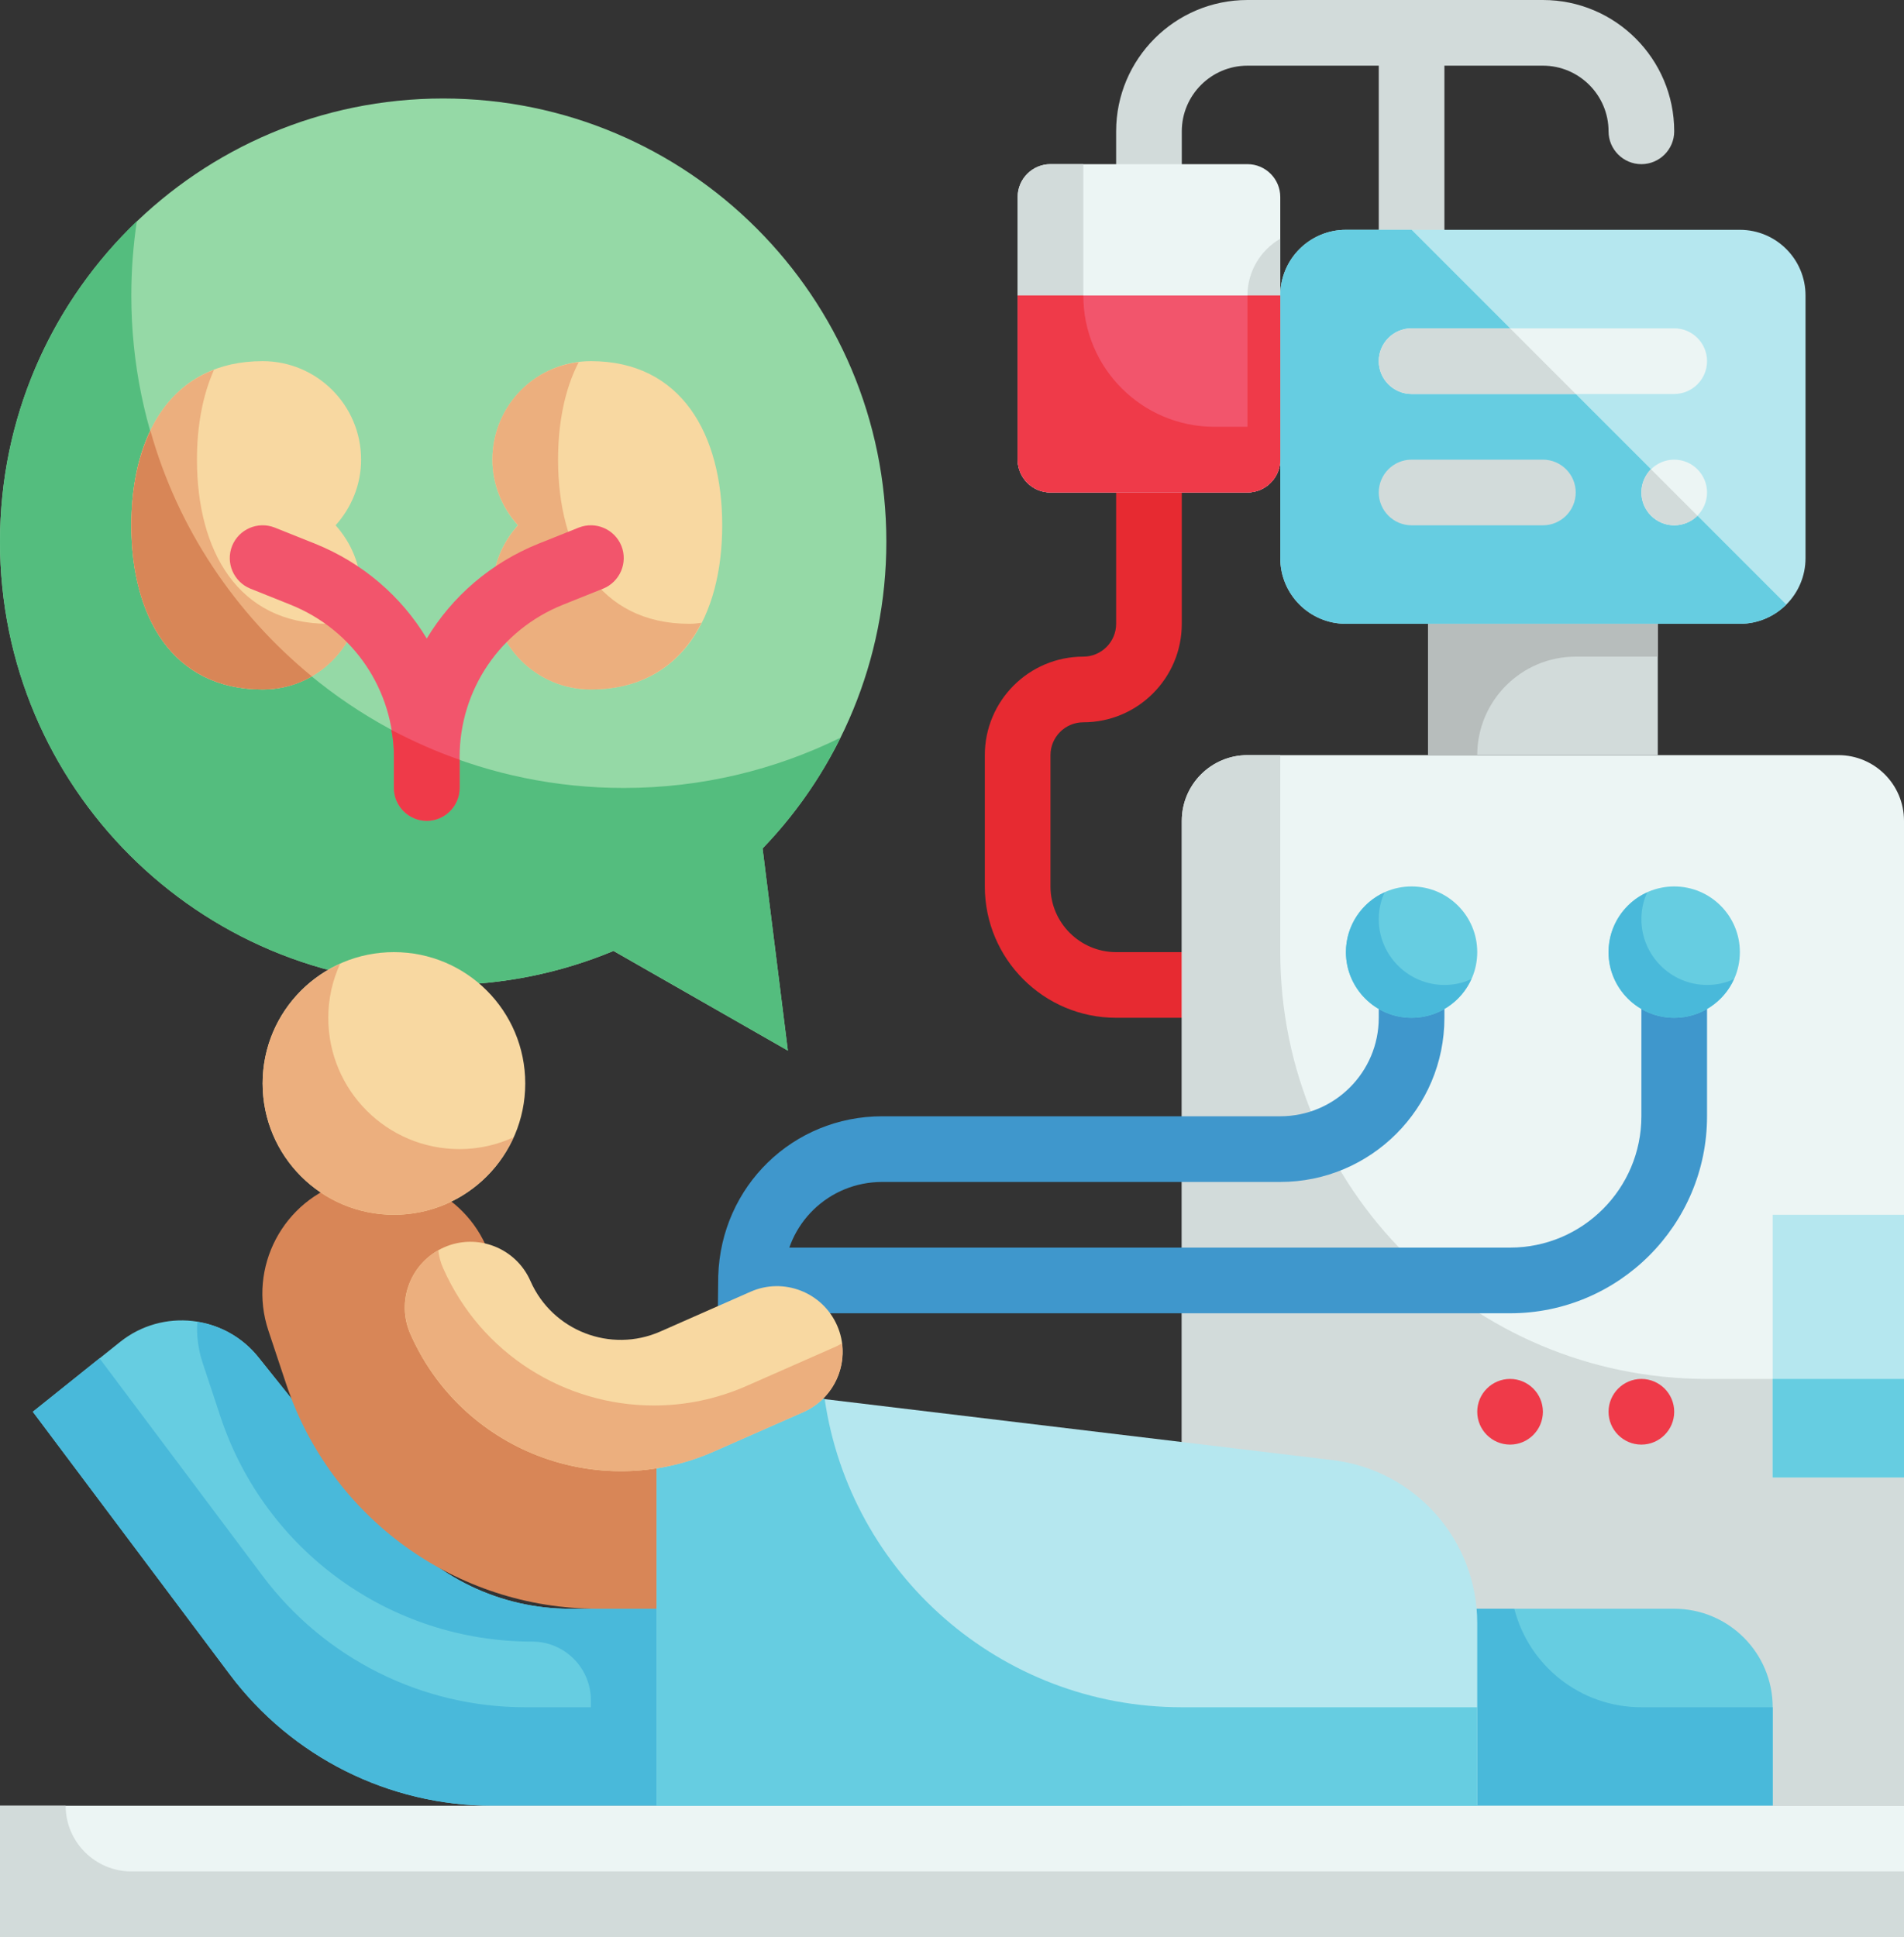
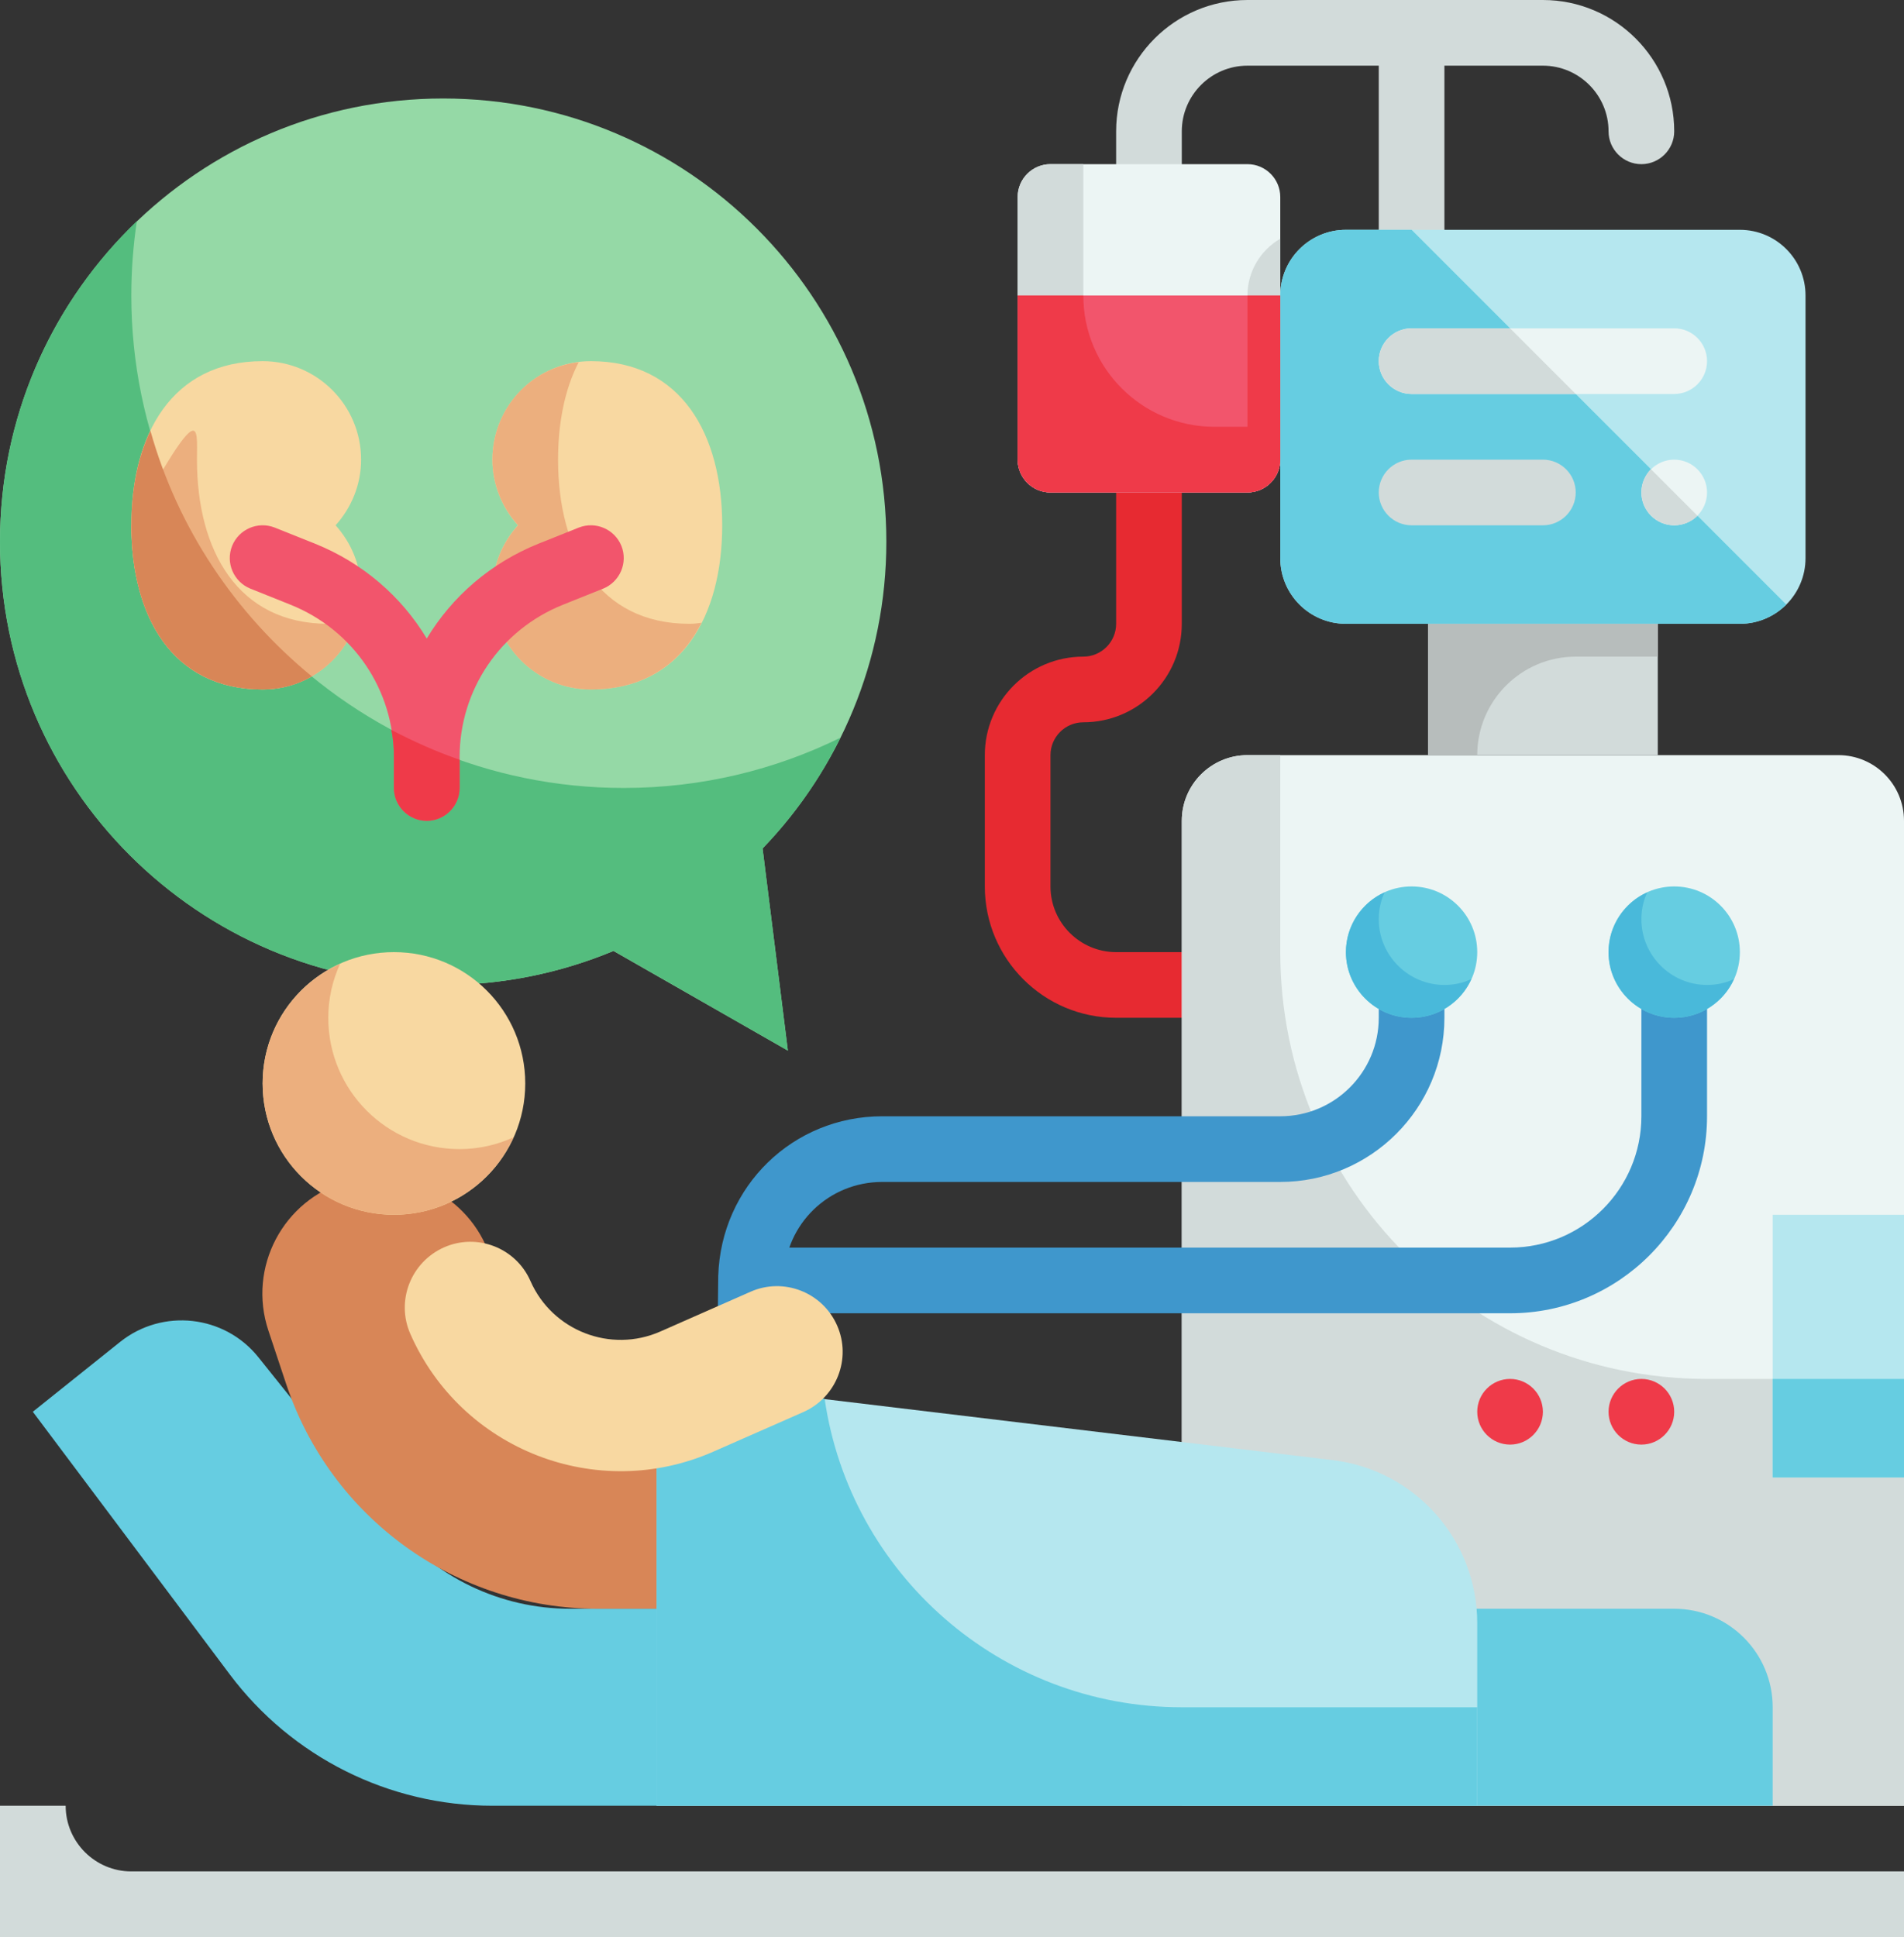
<svg xmlns="http://www.w3.org/2000/svg" height="59.0" preserveAspectRatio="xMidYMid meet" version="1.0" viewBox="3.0 2.0 58.0 59.0" width="58.0" zoomAndPan="magnify">
  <rect x="3.0" y="2.0" width="58.0" height="59.0" fill="#333333" stroke="none" />
  <g>
    <g>
      <path d="M 26.23 27.844 C 28.559 25.418 30 22.129 30 18.5 C 30 11.043 23.957 5 16.5 5 C 9.043 5 3 11.043 3 18.5 C 3 25.957 9.043 32 16.5 32 C 18.34 32 20.09 31.629 21.688 30.965 L 27 34 L 26.23 27.844" fill="#95d9a6" />
    </g>
    <g>
      <path d="M 26.23 27.84 L 27 34 L 21.691 30.961 C 20.09 31.629 18.34 32 16.5 32 C 9.039 32 3 25.961 3 18.5 C 3 14.66 4.602 11.199 7.168 8.738 C 7.059 9.469 7 10.23 7 11 C 7 19.281 13.719 26 22 26 C 24.371 26 26.609 25.449 28.602 24.469 C 27.988 25.711 27.191 26.852 26.23 27.84" fill="#54bd7e" />
    </g>
    <g>
      <path d="M 21 13 C 19.344 13 18 14.344 18 16 C 18 16.773 18.301 17.469 18.777 18 C 18.301 18.531 18 19.227 18 20 C 18 21.656 19.344 23 21 23 C 23.762 23 25 20.762 25 18 C 25 15.238 23.762 13 21 13" fill="#f8d8a1" />
    </g>
    <g>
      <path d="M 11 13 C 12.656 13 14 14.344 14 16 C 14 16.773 13.699 17.469 13.223 18 C 13.699 18.531 14 19.227 14 20 C 14 21.656 12.656 23 11 23 C 8.238 23 7 20.762 7 18 C 7 15.238 8.238 13 11 13" fill="#f8d8a1" />
    </g>
    <g>
      <path d="M 24.371 20.969 C 23.75 22.199 22.648 23 21 23 C 19.34 23 18 21.66 18 20 C 18 19.23 18.301 18.531 18.781 18 C 18.301 17.469 18 16.77 18 16 C 18 14.461 19.148 13.199 20.629 13.031 C 20.199 13.859 20 14.891 20 16 C 20 18.762 21.238 21 24 21 C 24.121 21 24.25 20.988 24.371 20.969" fill="#ecaf7e" />
    </g>
    <g>
-       <path d="M 13.871 20.871 C 13.5 22.109 12.359 23 11 23 C 8.238 23 7 20.762 7 18 C 7 15.789 7.789 13.918 9.52 13.262 C 9.168 14.051 9 14.988 9 16 C 9 18.762 10.238 21 13 21 C 13.301 21 13.602 20.949 13.871 20.871" fill="#ecaf7e" />
+       <path d="M 13.871 20.871 C 13.5 22.109 12.359 23 11 23 C 8.238 23 7 20.762 7 18 C 9.168 14.051 9 14.988 9 16 C 9 18.762 10.238 21 13 21 C 13.301 21 13.602 20.949 13.871 20.871" fill="#ecaf7e" />
    </g>
    <g>
      <path d="M 12.5 22.602 C 12.059 22.859 11.551 23 11 23 C 8.238 23 7 20.762 7 18 C 7 16.93 7.191 15.93 7.582 15.121 C 8.418 18.102 10.168 20.691 12.5 22.602" fill="#d88657" />
    </g>
    <g>
      <path d="M 16 27 C 15.449 27 15 26.551 15 26 L 15 25.07 C 15 23.008 13.762 21.184 11.848 20.418 L 10.629 19.93 C 10.117 19.723 9.867 19.141 10.07 18.629 C 10.277 18.117 10.855 17.867 11.371 18.07 L 12.594 18.559 C 14.051 19.145 15.23 20.168 16 21.449 C 16.77 20.168 17.949 19.145 19.406 18.559 L 20.629 18.07 C 21.145 17.867 21.723 18.117 21.93 18.629 C 22.133 19.141 21.883 19.723 21.371 19.93 L 20.152 20.418 C 18.238 21.184 17 23.008 17 25.07 L 17 26 C 17 26.551 16.551 27 16 27" fill="#f2556c" />
    </g>
    <g>
      <path d="M 17 25.141 L 17 26 C 17 26.551 16.551 27 16 27 C 15.449 27 15 26.551 15 26 L 15 25.07 C 15 24.781 14.98 24.5 14.918 24.23 C 15.59 24.582 16.281 24.891 17 25.141" fill="#ef3a49" />
    </g>
    <g>
      <path d="M 46 10 C 45.449 10 45 9.551 45 9 L 45 4 L 41 4 C 39.898 4 39 4.898 39 6 L 39 7 C 39 7.551 38.551 8 38 8 C 37.449 8 37 7.551 37 7 L 37 6 C 37 3.793 38.793 2 41 2 L 46 2 C 46.551 2 47 2.449 47 3 L 47 9 C 47 9.551 46.551 10 46 10" fill="#d2dbda" />
    </g>
    <g>
      <path d="M 53 7 C 52.449 7 52 6.551 52 6 C 52 4.898 51.102 4 50 4 L 46 4 C 45.449 4 45 3.551 45 3 C 45 2.449 45.449 2 46 2 L 50 2 C 52.207 2 54 3.793 54 6 C 54 6.551 53.551 7 53 7" fill="#d2dbda" />
    </g>
    <g>
      <path d="M 39 33 L 37 33 C 34.793 33 33 31.207 33 29 L 33 25 C 33 23.344 34.344 22 36 22 C 36.551 22 37 21.551 37 21 L 37 17 C 37 16.449 37.449 16 38 16 C 38.551 16 39 16.449 39 17 L 39 21 C 39 22.656 37.656 24 36 24 C 35.449 24 35 24.449 35 25 L 35 29 C 35 30.102 35.898 31 37 31 L 39 31 C 39.551 31 40 31.449 40 32 C 40 32.551 39.551 33 39 33" fill="#e72a31" />
    </g>
    <g>
      <path d="M 61 57 L 39 57 L 39 27 C 39 25.895 39.895 25 41 25 L 59 25 C 60.105 25 61 25.895 61 27 L 61 57" fill="#ecf5f4" />
    </g>
    <g>
      <path d="M 61 44 L 61 57 L 39 57 L 39 27 C 39 25.898 39.902 25 41 25 L 42 25 L 42 31 C 42 38.18 47.82 44 55 44 L 61 44" fill="#d2dbda" />
    </g>
    <g>
      <path d="M 61 47 L 57 47 L 57 39 L 61 39 L 61 47" fill="#b5e7ef" />
    </g>
    <g>
      <path d="M 56 21 L 44 21 C 42.895 21 42 20.105 42 19 L 42 11 C 42 9.895 42.895 9 44 9 L 56 9 C 57.105 9 58 9.895 58 11 L 58 19 C 58 20.105 57.105 21 56 21" fill="#b5e7ef" />
    </g>
    <g>
      <path d="M 53.5 25 L 46.5 25 L 46.5 21 L 53.5 21 L 53.5 25" fill="#d2dbda" />
    </g>
    <g>
      <path d="M 44 9 C 42.895 9 42 9.895 42 11 L 42 19 C 42 20.105 42.895 21 44 21 L 56 21 C 56.551 21 57.051 20.777 57.414 20.414 L 46 9 L 44 9" fill="#66cde1" />
    </g>
    <g>
      <path d="M 41 17 L 35 17 C 34.449 17 34 16.551 34 16 L 34 8 C 34 7.449 34.449 7 35 7 L 41 7 C 41.551 7 42 7.449 42 8 L 42 16 C 42 16.551 41.551 17 41 17" fill="#ecf5f4" />
    </g>
    <g>
      <path d="M 42 9.27 L 42 16 C 42 16.551 41.551 17 41 17 L 35 17 C 34.449 17 34 16.551 34 16 L 34 8 C 34 7.449 34.449 7 35 7 L 36 7 L 36 11 C 36 13.211 37.789 15 40 15 L 41 15 L 41 11 C 41 10.262 41.402 9.621 42 9.27" fill="#d2dbda" />
    </g>
    <g>
      <path d="M 41 17 L 35 17 C 34.449 17 34 16.551 34 16 L 34 11 L 42 11 L 42 16 C 42 16.551 41.551 17 41 17" fill="#f2556c" />
    </g>
    <g>
      <path d="M 42 11 L 42 16 C 42 16.551 41.551 17 41 17 L 35 17 C 34.449 17 34 16.551 34 16 L 34 11 L 36 11 C 36 13.211 37.789 15 40 15 L 41 15 L 41 11 L 42 11" fill="#ef3a49" />
    </g>
    <g>
      <path d="M 53.5 21 L 53.5 22 L 51 22 C 50.168 22 49.418 22.34 48.879 22.879 C 48.34 23.418 48 24.168 48 25 L 46.5 25 L 46.5 21 L 53.5 21" fill="#b7bdbc" />
    </g>
    <g>
      <path d="M 61 47 L 57 47 L 57 44 L 61 44 L 61 47" fill="#66cde1" />
    </g>
    <g>
      <path d="M 26.863 42.355 L 24.863 42.336 L 24.879 40.863 C 24.965 38.125 27.16 36 29.875 36 L 42 36 C 43.656 36 45 34.656 45 33 L 45 32 L 47 32 L 47 33 C 47 35.758 44.758 38 42 38 L 29.875 38 C 28.246 38 26.93 39.277 26.875 40.906 L 26.863 42.355" fill="#3f97cc" />
    </g>
    <g>
      <path d="M 49 42 L 26 42 L 26 40 L 49 40 C 51.207 40 53 38.207 53 36 L 53 32 L 55 32 L 55 36 C 55 39.309 52.309 42 49 42" fill="#3f97cc" />
    </g>
    <g>
      <path d="M 54 14 L 46 14 C 45.449 14 45 13.551 45 13 C 45 12.449 45.449 12 46 12 L 54 12 C 54.551 12 55 12.449 55 13 C 55 13.551 54.551 14 54 14" fill="#ecf5f4" />
    </g>
    <g>
      <path d="M 50 18 L 46 18 C 45.449 18 45 17.551 45 17 C 45 16.449 45.449 16 46 16 L 50 16 C 50.551 16 51 16.449 51 17 C 51 17.551 50.551 18 50 18" fill="#d2dbda" />
    </g>
    <g>
      <path d="M 55 17 C 55 17.551 54.551 18 54 18 C 53.449 18 53 17.551 53 17 C 53 16.449 53.449 16 54 16 C 54.551 16 55 16.449 55 17" fill="#ecf5f4" />
    </g>
    <g>
      <path d="M 54 45 C 54 45.551 53.551 46 53 46 C 52.449 46 52 45.551 52 45 C 52 44.449 52.449 44 53 44 C 53.551 44 54 44.449 54 45" fill="#ef3a49" />
    </g>
    <g>
      <path d="M 50 45 C 50 45.551 49.551 46 49 46 C 48.449 46 48 45.551 48 45 C 48 44.449 48.449 44 49 44 C 49.551 44 50 44.449 50 45" fill="#ef3a49" />
    </g>
    <g>
      <path d="M 48 31 C 48 32.105 47.105 33 46 33 C 44.895 33 44 32.105 44 31 C 44 29.895 44.895 29 46 29 C 47.105 29 48 29.895 48 31" fill="#66cde1" />
    </g>
    <g>
      <path d="M 56 31 C 56 32.105 55.105 33 54 33 C 52.895 33 52 32.105 52 31 C 52 29.895 52.895 29 54 29 C 55.105 29 56 29.895 56 31" fill="#66cde1" />
    </g>
    <g>
      <path d="M 47.82 31.82 C 47.512 32.512 46.809 33 46 33 C 44.902 33 44 32.102 44 31 C 44 30.191 44.488 29.488 45.18 29.18 C 45.059 29.43 45 29.711 45 30 C 45 31.102 45.902 32 47 32 C 47.289 32 47.57 31.941 47.82 31.82" fill="#49b9da" />
    </g>
    <g>
      <path d="M 55.82 31.82 C 55.512 32.512 54.809 33 54 33 C 52.902 33 52 32.102 52 31 C 52 30.191 52.488 29.488 53.18 29.18 C 53.059 29.43 53 29.711 53 30 C 53 31.102 53.902 32 55 32 C 55.289 32 55.57 31.941 55.82 31.82" fill="#49b9da" />
    </g>
    <g>
      <path d="M 51 14 L 46 14 C 45.449 14 45 13.551 45 13 C 45 12.449 45.449 12 46 12 L 49 12 L 51 14" fill="#d2dbda" />
    </g>
    <g>
      <path d="M 54.711 17.711 C 54.52 17.891 54.281 18 54 18 C 53.449 18 53 17.551 53 17 C 53 16.719 53.109 16.48 53.289 16.289 L 54.711 17.711" fill="#d2dbda" />
    </g>
    <g>
      <path d="M 14.898 48.371 L 10.875 43.344 C 9.84 42.047 7.949 41.84 6.656 42.875 L 4 45 L 10 53 C 11.891 55.52 14.852 57 18 57 L 57 57 L 57 54 C 57 52.344 55.656 51 54 51 L 20.363 51 C 18.238 51 16.227 50.031 14.898 48.371" fill="#66cde1" />
    </g>
    <g>
-       <path d="M 57 54 L 57 57 L 18 57 C 14.852 57 11.891 55.52 10 53 L 4 45 L 6.031 43.371 L 11 50 C 12.891 52.52 15.852 54 19 54 L 21 54 L 21 53.789 C 21 52.801 20.199 52 19.211 52 C 14.898 52 11.082 49.25 9.719 45.16 L 9.18 43.531 C 9.039 43.109 8.98 42.68 9.012 42.262 C 9.719 42.371 10.391 42.738 10.871 43.34 L 14.898 48.371 C 16.23 50.031 18.238 51 20.359 51 L 49.129 51 C 49.57 52.73 51.141 54 53 54 L 57 54" fill="#49b9da" />
-     </g>
+       </g>
    <g>
-       <path d="M 61 61 L 3 61 L 3 57 L 61 57 L 61 61" fill="#ecf5f4" />
-     </g>
+       </g>
    <g>
      <path d="M 61 59 L 61 61 L 3 61 L 3 57 L 5 57 C 5 58.102 5.898 59 7 59 L 61 59" fill="#d2dbda" />
    </g>
    <g>
      <path d="M 18.379 41.824 L 17.977 40.422 C 17.438 38.531 15.469 37.438 13.578 37.977 C 11.625 38.535 10.535 40.605 11.176 42.527 L 11.719 44.16 C 13.082 48.246 16.902 51 21.207 51 L 30 51 L 30 50.66 C 30 46.98 27.02 44 23.34 44 L 21.262 44 C 19.922 44 18.746 43.113 18.379 41.824" fill="#d88657" />
    </g>
    <g>
      <path d="M 48 57 L 23 57 L 23 44 L 43.594 46.473 C 46.109 46.773 48 48.906 48 51.438 L 48 57" fill="#b5e7ef" />
    </g>
    <g>
      <path d="M 19 35 C 19 37.211 17.211 39 15 39 C 12.789 39 11 37.211 11 35 C 11 32.789 12.789 31 15 31 C 17.211 31 19 32.789 19 35" fill="#f8d8a1" />
    </g>
    <g>
      <path d="M 18.641 36.641 C 18.02 38.031 16.621 39 15 39 C 12.789 39 11 37.211 11 35 C 11 33.379 11.969 31.98 13.359 31.359 C 13.129 31.859 13 32.418 13 33 C 13 35.211 14.789 37 17 37 C 17.582 37 18.141 36.871 18.641 36.641" fill="#ecaf7e" />
    </g>
    <g>
      <path d="M 48 54 L 48 57 L 23 57 L 23 44 L 28.121 44.609 C 28.891 49.918 33.469 54 39 54 L 48 54" fill="#66cde1" />
    </g>
    <g>
      <path d="M 19.16 41.02 C 18.719 40.008 17.535 39.547 16.527 39.992 C 15.516 40.441 15.055 41.621 15.5 42.629 C 17.059 46.168 21.191 47.773 24.73 46.215 L 27.473 45.008 C 28.484 44.559 28.945 43.379 28.5 42.371 C 28.055 41.359 26.871 40.898 25.863 41.344 L 23.117 42.555 C 21.602 43.223 19.828 42.535 19.16 41.02" fill="#f8d8a1" />
    </g>
    <g>
-       <path d="M 28.648 42.918 C 28.762 43.781 28.309 44.641 27.469 45.012 L 24.73 46.219 C 23.809 46.621 22.859 46.809 21.918 46.809 C 19.219 46.809 16.66 45.25 15.5 42.629 C 15.391 42.371 15.332 42.09 15.332 41.832 C 15.332 41.121 15.699 40.441 16.352 40.082 C 16.371 40.262 16.418 40.449 16.5 40.629 C 17.66 43.25 20.219 44.809 22.918 44.809 C 23.859 44.809 24.809 44.621 25.73 44.219 L 28.469 43.012 C 28.531 42.98 28.59 42.949 28.648 42.918" fill="#ecaf7e" />
-     </g>
+       </g>
  </g>
</svg>